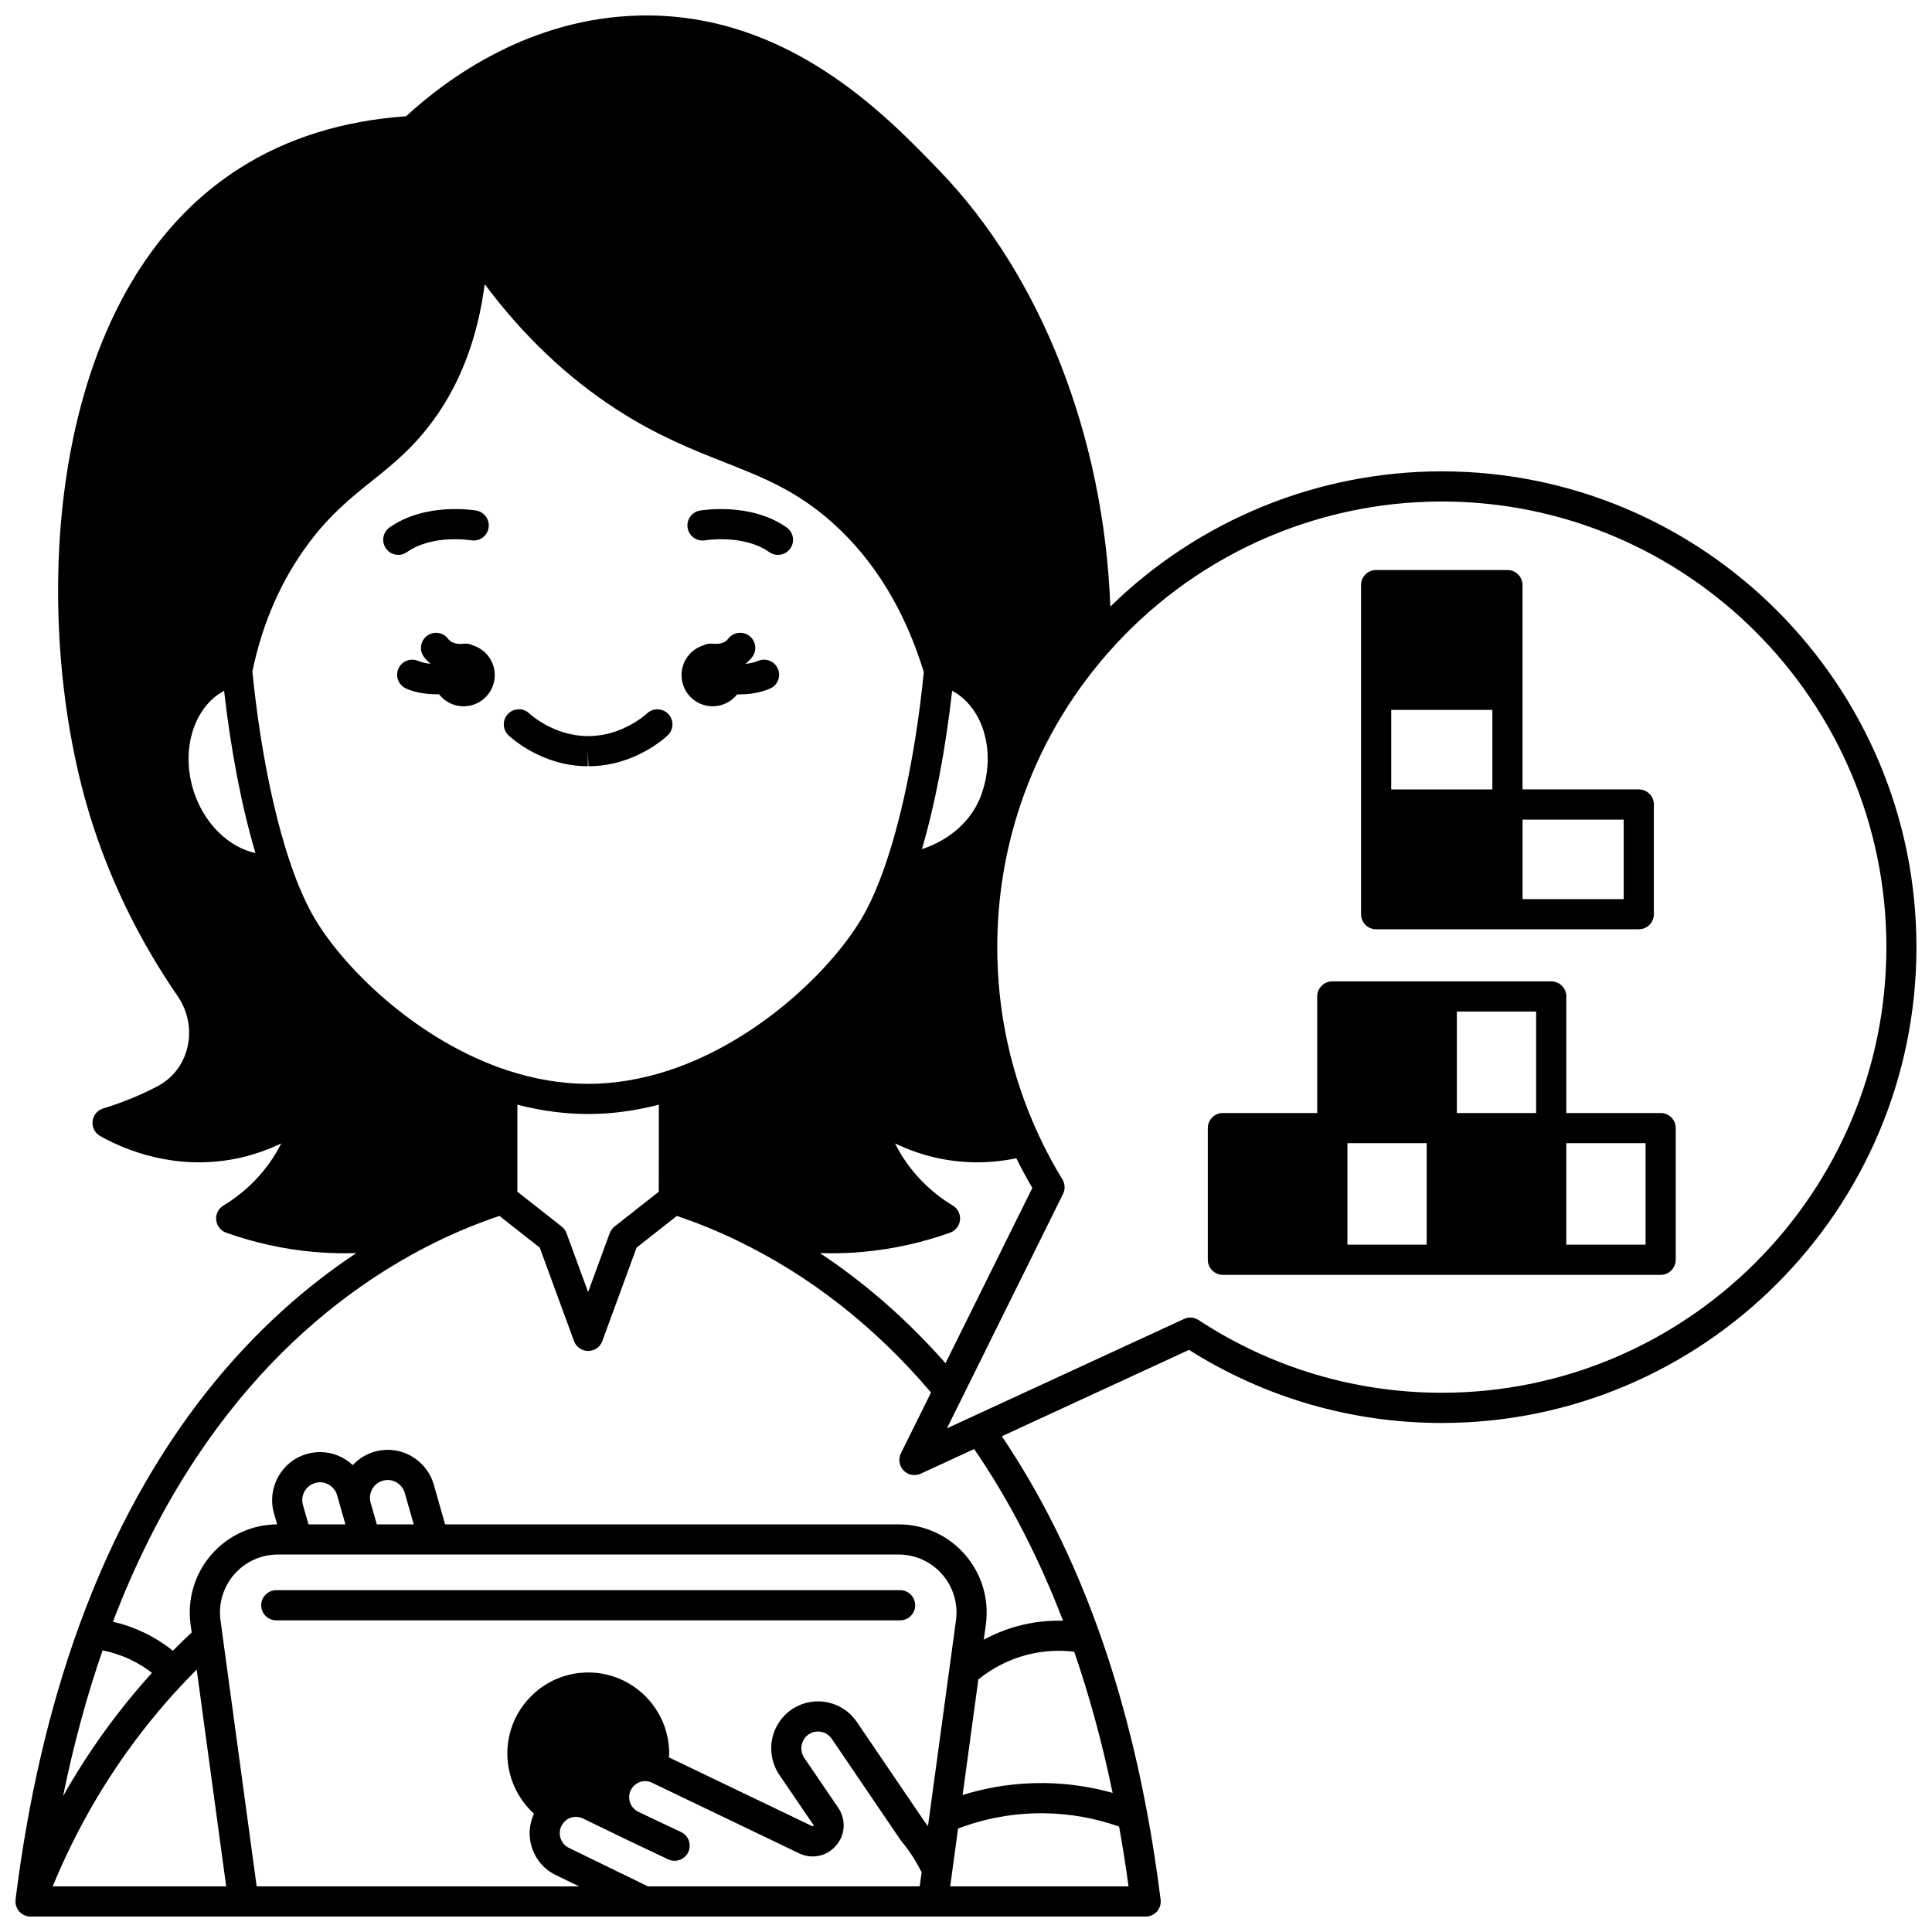
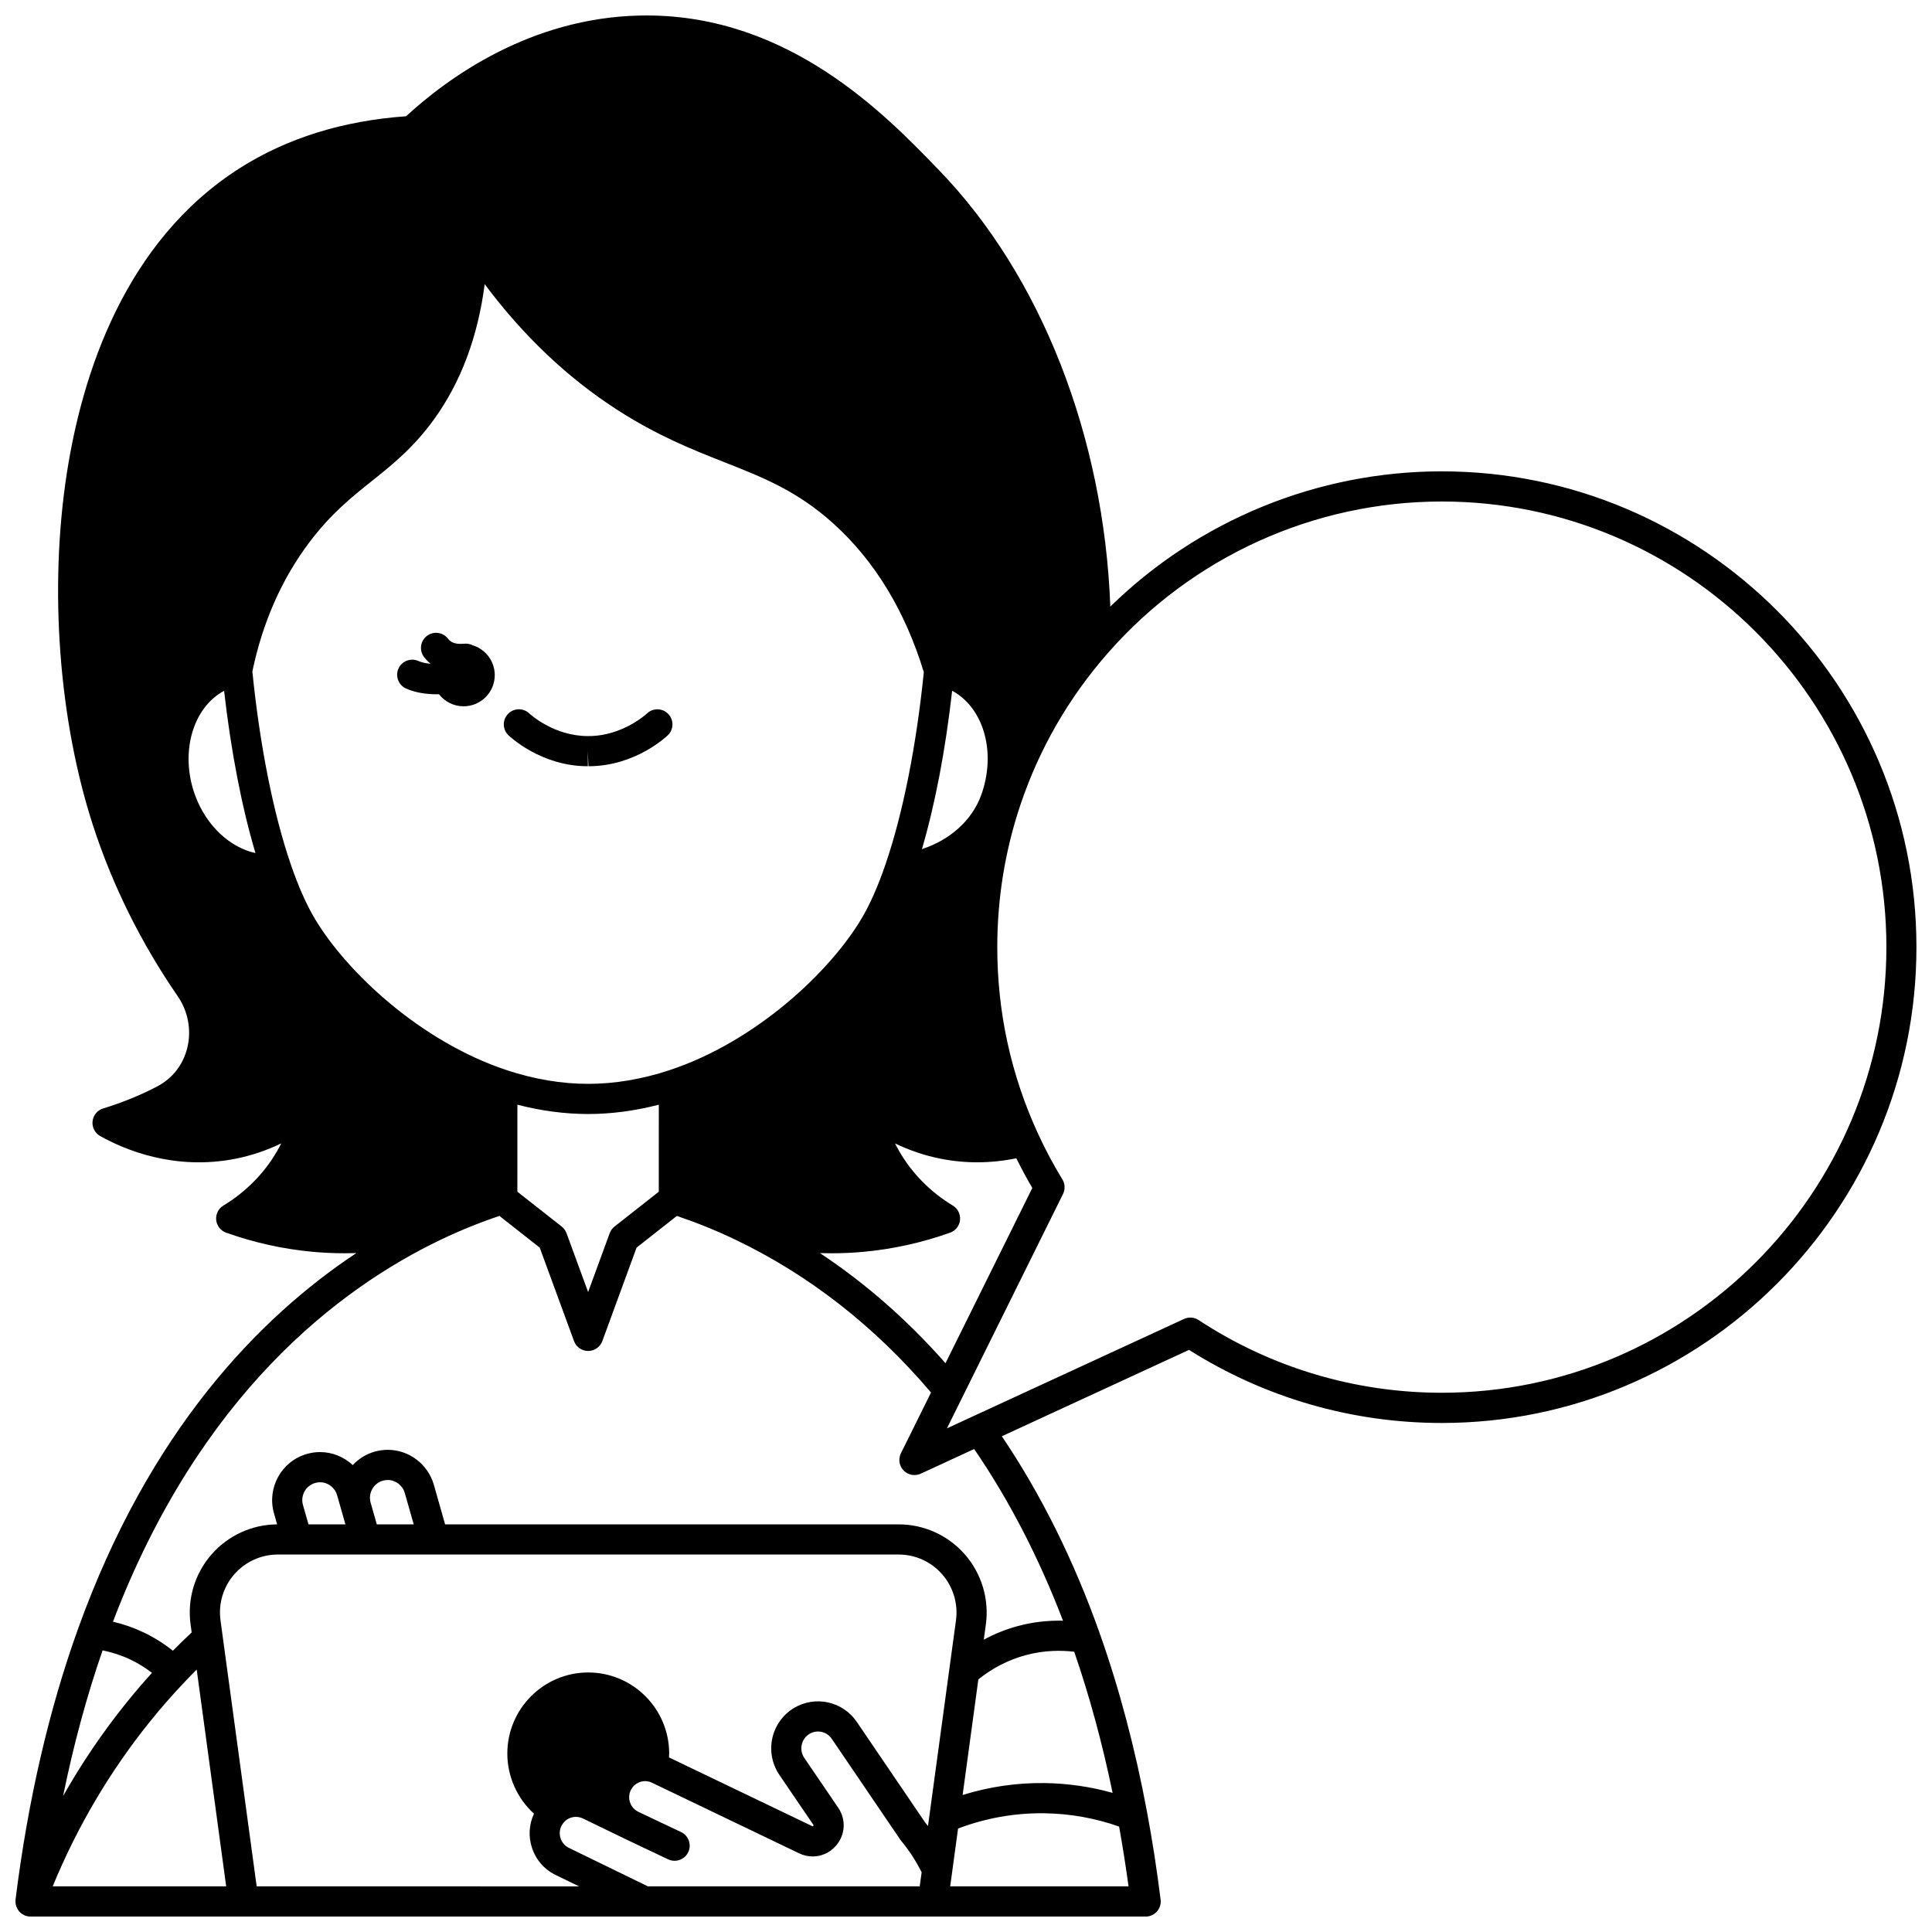
<svg xmlns="http://www.w3.org/2000/svg" width="800px" height="800px" version="1.1" viewBox="144 144 512 512">
  <defs>
    <clipPath id="a">
      <path d="m148.09 148.09h503.81v503.81h-503.81z" />
    </clipPath>
  </defs>
-   <path d="m332.87 331.17c2.629 0 4.973-1.234 6.484-3.148 0.133 0.004 0.266 0.012 0.398 0.012 0.508 0 1.016-0.016 1.52-0.047 2.504-0.137 4.789-0.641 6.785-1.5 2.027-0.875 2.965-3.227 2.09-5.254s-3.227-2.961-5.254-2.09c-0.93 0.402-2.066 0.664-3.328 0.793 0.633-0.527 1.234-1.113 1.762-1.797 1.348-1.75 1.023-4.262-0.727-5.609s-4.262-1.023-5.609 0.727c-0.199 0.262-0.414 0.477-0.648 0.648-1.117 0.836-2.644 0.738-3.469 0.688-0.27-0.016-0.484-0.027-0.633-0.027-0.648 0-1.258 0.172-1.805 0.445-3.375 1.039-5.82 4.18-5.82 7.902-0.004 4.559 3.688 8.258 8.254 8.258z" />
  <path d="m269.26 315.01c-0.539-0.27-1.141-0.438-1.785-0.438-0.148 0-0.363 0.008-0.633 0.027-0.82 0.055-2.348 0.148-3.484-0.699-0.219-0.16-0.43-0.375-0.633-0.641-1.352-1.75-3.859-2.07-5.609-0.723-1.746 1.352-2.07 3.859-0.723 5.609 0.523 0.676 1.109 1.254 1.723 1.766-1.297-0.121-2.41-0.371-3.234-0.738-2.016-0.902-4.383-0.008-5.285 2.008-0.906 2.016-0.008 4.379 2.008 5.285 1.902 0.855 4.207 1.359 6.856 1.496 0.422 0.02 0.859 0.031 1.309 0.031 0.184 0 0.375-0.008 0.562-0.012 1.512 1.941 3.871 3.195 6.523 3.195 4.559 0 8.258-3.699 8.258-8.258 0-3.734-2.465-6.879-5.852-7.91z" />
-   <path d="m330.84 287.19c0.102-0.016 10.238-1.664 17.02 3.125 0.699 0.496 1.508 0.734 2.305 0.734 1.254 0 2.488-0.59 3.269-1.691 1.273-1.805 0.844-4.297-0.957-5.574-9.527-6.731-22.453-4.566-23-4.473-2.172 0.379-3.621 2.441-3.246 4.617 0.371 2.172 2.438 3.629 4.609 3.262z" />
-   <path d="m251.86 290.31c6.777-4.785 16.891-3.141 16.996-3.125 2.18 0.375 4.238-1.078 4.617-3.25 0.379-2.176-1.074-4.246-3.25-4.629-0.543-0.098-13.453-2.258-22.977 4.473-1.805 1.273-2.234 3.769-0.957 5.574 0.777 1.102 2.016 1.691 3.269 1.691 0.797 0 1.602-0.238 2.301-0.734z" />
-   <path d="m217.22 573.41h165.31c2.207 0 4-1.789 4-4 0-2.207-1.789-4-4-4l-165.31 0.004c-2.207 0-4 1.789-4 4 0 2.207 1.789 3.996 4 3.996z" />
+   <path d="m251.86 290.31z" />
  <path d="m299.95 347.06h0.055c12.348 0 20.641-7.887 20.988-8.223 1.582-1.531 1.621-4.043 0.102-5.633-1.52-1.586-4.051-1.645-5.644-0.125-0.062 0.059-6.41 5.984-15.441 5.984h-0.035-0.105-0.105-0.035c-9.008 0-15.344-5.883-15.453-5.984-1.586-1.523-4.109-1.477-5.641 0.105-1.535 1.586-1.492 4.117 0.094 5.652 0.348 0.336 8.641 8.223 21 8.223h0.055l-0.008-4z" />
  <g clip-path="url(#a)">
    <path d="m526.09 268.91c-32.945 0-64.438 12.957-87.844 35.844-1.68-44.965-18.297-87.629-45.375-115.63l-0.562-0.582c-13.734-14.199-39.121-40.445-76.977-40.445-0.578 0-1.164 0.008-1.75 0.02-29.09 0.613-50.945 16.543-61.961 26.691-16.738 1.184-31.551 5.793-44.043 13.727-30.59 19.453-41.828 54.738-45.871 80.918-4.727 30.602-2.109 65.551 7 93.484 5.172 15.84 12.703 31 22.379 45.051 2.781 4.043 3.707 9.055 2.535 13.758-1.113 4.465-3.938 8.074-7.973 10.172l-0.473 0.25c-4.379 2.246-9.035 4.121-13.832 5.582-1.531 0.465-2.641 1.801-2.812 3.394s0.621 3.137 2.016 3.918c6.457 3.625 19.711 9.227 35.93 6.004 4.144-0.828 8.203-2.199 12.055-4.055-0.363 0.73-0.754 1.445-1.164 2.152-3.371 5.809-8.27 10.758-14.164 14.32-1.324 0.797-2.066 2.289-1.91 3.824 0.156 1.535 1.18 2.848 2.637 3.363 7.477 2.664 15.234 4.375 23.055 5.082 2.781 0.25 5.566 0.375 8.352 0.375 1.035 0 2.07-0.02 3.106-0.051-25.797 17.102-54.852 47.082-73.723 99.48-7.758 21.531-13.344 45.707-16.602 71.855-0.012 0.086 0 0.172-0.004 0.262-0.012 0.168-0.02 0.336-0.008 0.5 0.008 0.113 0.027 0.219 0.047 0.328 0.023 0.156 0.051 0.312 0.09 0.465 0.031 0.113 0.07 0.219 0.113 0.328 0.055 0.145 0.109 0.285 0.18 0.422 0.051 0.102 0.109 0.203 0.172 0.301 0.082 0.137 0.176 0.262 0.273 0.387 0.039 0.047 0.066 0.102 0.105 0.148 0.035 0.039 0.078 0.066 0.113 0.105 0.109 0.113 0.23 0.223 0.352 0.324 0.09 0.074 0.18 0.148 0.273 0.215 0.121 0.082 0.254 0.156 0.387 0.227 0.113 0.059 0.227 0.121 0.344 0.172 0.043 0.016 0.078 0.043 0.117 0.059 0.121 0.047 0.242 0.066 0.363 0.102 0.086 0.023 0.168 0.055 0.258 0.07 0.262 0.051 0.523 0.086 0.781 0.086h0.012 162.66 0.008 0.016 76.438 0.008 0.004 56.391c1.148 0 2.238-0.492 2.996-1.352 0.758-0.859 1.113-2.004 0.969-3.141-0.984-7.902-2.188-15.656-3.566-23.047-3.137-16.863-7.371-32.863-12.586-47.559-6.844-19.305-15.559-36.832-25.926-52.191l49.605-22.891c20.059 12.68 43.164 19.371 66.965 19.371 69.371 0 125.81-56.566 125.81-126.09 0.02-69.539-56.422-126.1-125.79-126.1zm-131.52 236.35c-10.062-11.406-21.191-21.172-33.281-29.18 1.031 0.035 2.062 0.051 3.094 0.051 2.781 0 5.562-0.125 8.344-0.375 7.816-0.707 15.57-2.418 23.051-5.082 1.457-0.52 2.481-1.828 2.637-3.363 0.156-1.535-0.586-3.023-1.91-3.824-5.894-3.562-10.789-8.512-14.156-14.324-0.41-0.703-0.797-1.418-1.16-2.148 3.852 1.855 7.91 3.227 12.059 4.051 6.609 1.316 13.348 1.27 20.086-0.113 1.316 2.664 2.734 5.297 4.242 7.871zm-198.86-150.48c-4.117-11.242-0.66-23.23 7.676-27.715 1.816 15.969 4.703 30.887 8.316 43.004-6.762-1.461-13.039-7.25-15.992-15.289zm200.62-27.719c8.09 4.344 11.613 15.664 8.008 26.746-0.102 0.332-0.223 0.66-0.332 0.969-2.445 6.668-8.312 11.859-15.684 14.246 3.504-11.953 6.234-26.246 8.008-41.961zm-117.95 100.57c-23.031-7.606-42.512-26.086-50.867-40.031-2.289-3.816-4.465-8.723-6.473-14.586-4.594-13.402-8.195-31.516-10.16-51.07 2.699-12.969 7.769-24.477 15.09-34.203 5.699-7.574 11.227-11.988 16.566-16.258 5.422-4.332 11.027-8.812 16.422-16.266 7.152-9.859 11.672-21.902 13.492-35.914 10.156 13.613 21.887 24.758 34.98 33.215 10.789 6.977 20.227 10.695 28.551 13.977 10.352 4.082 19.293 7.606 28.879 16.254 10.945 9.875 19 23.125 23.961 39.371-1.957 19.395-5.516 37.332-10.055 50.641-0.039 0.094-0.062 0.191-0.094 0.285-1.992 5.836-4.164 10.734-6.453 14.555-8.352 13.945-27.832 32.422-50.871 40.031-7.254 2.387-14.48 3.598-21.48 3.598-7.012 0-14.242-1.211-21.488-3.598zm2.738 9.125c6.305 1.633 12.59 2.469 18.746 2.469 6.144 0 12.426-0.836 18.73-2.469l-0.008 23.062-11.73 9.23c-0.582 0.457-1.027 1.07-1.281 1.766l-5.715 15.594-5.723-15.594c-0.254-0.695-0.699-1.309-1.281-1.766l-11.746-9.234zm-84.988 149.7 7.812 57.445-45.977 0.004c6.512-15.824 15.145-30.469 25.723-43.598 2.875-3.582 5.984-7.137 9.242-10.57 1.043-1.102 2.113-2.195 3.199-3.281zm28.16-43.621c-0.715-2.504 0.734-5.121 3.238-5.836 0.426-0.121 0.859-0.184 1.293-0.184 2.082 0 3.938 1.406 4.512 3.43l1.199 4.188c0 0.004 0.004 0.004 0.004 0.008l1.004 3.531h-9.785zm19.566 5.133-1.633-5.734c-0.715-2.508 0.734-5.125 3.238-5.836 0.426-0.121 0.859-0.184 1.293-0.184 2.078 0 3.934 1.41 4.512 3.422l2.371 8.332zm-21.125 8h0.012 0.016 18.066 0.012 0.016 141.32c4.41 0 8.605 1.91 11.516 5.242 2.922 3.348 4.254 7.793 3.656 12.191l-7.418 54.508c-0.25-0.316-0.504-0.637-0.773-0.961l-18.109-26.648c-3.691-5.426-10.992-7.039-16.633-3.664-2.922 1.758-5.016 4.684-5.746 8.023-0.73 3.352-0.043 6.891 1.883 9.719l8.977 13.18c0.09 0.133 0.078 0.16 0.059 0.215-0.055 0.125-0.172 0.211-0.203 0.219 0 0-0.039 0-0.125-0.043l-37.969-18.215c0.016-0.34 0.051-0.684 0.051-1.02 0-11.852-9.625-21.492-21.453-21.492-11.824 0-21.441 9.641-21.441 21.492 0 6.102 2.633 11.902 7.066 15.934-1.324 2.856-1.523 6.043-0.523 9.055 1.066 3.219 3.332 5.789 6.352 7.223l6.121 2.984-85.441-0.004-9.586-70.508c-0.602-4.398 0.727-8.84 3.644-12.184 2.91-3.332 7.109-5.246 11.527-5.246zm205.95 25.762c4.039 11.711 7.453 24.25 10.172 37.402-5.852-1.641-11.895-2.519-18.043-2.598-7.418-0.094-14.676 0.977-21.703 3.16l4.168-30.637c3.68-2.973 7.969-5.184 12.504-6.41 5.004-1.355 9.508-1.324 12.902-0.918zm-112.98 62.176-20.91-10.188c-1.062-0.504-1.852-1.402-2.227-2.531-0.379-1.141-0.277-2.352 0.285-3.414 0.223-0.418 0.512-0.801 0.855-1.129 1.305-1.238 3.258-1.516 4.93-0.656l11.059 5.359c0.004 0 0.004 0 0.008 0.004 0.008 0.004 0.012 0.008 0.016 0.008l5.969 2.84c0.004 0.004 0.012 0.004 0.016 0.004 0.004 0.004 0.008 0.004 0.012 0.008 1.785 0.836 3.566 1.684 5.352 2.531 0.555 0.262 1.137 0.387 1.711 0.387 1.496 0 2.93-0.844 3.613-2.285 0.945-1.996 0.098-4.379-1.895-5.328-1.785-0.848-3.57-1.695-5.359-2.535h-0.004l-5.941-2.824-0.004-0.004-0.047-0.023c-1.461-0.699-2.406-2.211-2.406-3.856 0-0.707 0.172-1.383 0.504-2.008 0.926-1.727 2.883-2.598 4.754-2.121 0.242 0.059 0.5 0.156 0.77 0.285l39.031 18.727c1.16 0.555 2.379 0.824 3.582 0.824 2.324 0 4.586-1.004 6.199-2.887 2.469-2.875 2.688-6.914 0.555-10.039l-8.977-13.18c-0.703-1.035-0.945-2.277-0.68-3.504 0.266-1.219 0.996-2.242 2.047-2.875 2.004-1.199 4.598-0.621 5.906 1.305l18.191 26.77c0.039 0.055 0.086 0.098 0.129 0.152 0.039 0.055 0.066 0.113 0.109 0.164 2.512 3.004 4.121 5.805 5.394 8.27l-0.512 3.75-72.035-0.004zm-138.24-48.613c-6.238 7.742-11.828 15.992-16.742 24.676 2.781-13.629 6.285-26.531 10.469-38.605 2.57 0.52 5.062 1.34 7.434 2.465 2.019 0.965 3.902 2.148 5.656 3.492-2.375 2.617-4.66 5.289-6.816 7.973zm218.35 48.613 2.086-15.328c7.34-2.773 15.02-4.144 22.812-4.043 6.82 0.086 13.488 1.277 19.863 3.523 0.926 5.144 1.766 10.445 2.504 15.848zm29.891-70.402c-4.051-0.102-8.113 0.371-12.012 1.426-3.109 0.844-6.129 2.059-8.977 3.602l0.551-4.051c0.91-6.691-1.117-13.445-5.559-18.531-4.426-5.07-10.82-7.977-17.539-7.977h-120.21l-2.996-10.531c-1.559-5.43-6.574-9.223-12.199-9.223-1.184 0-2.359 0.168-3.496 0.492-2.301 0.656-4.258 1.918-5.781 3.555-2.301-2.152-5.371-3.449-8.656-3.449-1.18 0-2.359 0.168-3.496 0.492-6.734 1.922-10.648 8.977-8.727 15.723l0.84 2.941c-6.672 0.043-13.004 2.945-17.398 7.981-4.438 5.086-6.457 11.84-5.543 18.523l0.293 2.144c-1.695 1.586-3.363 3.207-4.984 4.844-2.379-1.902-4.973-3.535-7.754-4.863-2.609-1.238-5.328-2.184-8.125-2.836 22.938-60.156 59.758-88.262 86.938-101.26 5.109-2.441 10.305-4.535 15.48-6.273l10.68 8.398 9.086 24.766c0.578 1.574 2.078 2.621 3.754 2.621s3.176-1.047 3.754-2.621l9.074-24.766 10.676-8.398c5.144 1.734 10.344 3.828 15.484 6.285 19.539 9.34 36.973 22.969 51.871 40.512l-7.977 16.102c-0.754 1.52-0.465 3.348 0.715 4.562 0.77 0.793 1.809 1.211 2.867 1.211 0.566 0 1.137-0.121 1.676-0.367l14.152-6.531c9.23 13.473 17.125 28.738 23.543 45.5zm100.39-60.41c-22.98 0-45.27-6.664-64.449-19.266-1.156-0.758-2.617-0.867-3.871-0.289l-55.855 25.77c-0.004 0-0.004 0.004-0.008 0.004l-0.059 0.027-6.902 3.188 30.766-62.117c0.609-1.23 0.543-2.688-0.172-3.859-2.348-3.844-4.488-7.848-6.359-11.91-7.231-15.609-10.895-32.312-10.895-49.641 0-12.973 2.082-25.719 6.188-37.875 4.992-14.773 12.746-28.219 23.043-39.973 22.371-25.578 54.656-40.25 88.574-40.25 64.965 0 117.82 52.977 117.82 118.09-0.004 65.117-52.855 118.1-117.82 118.1z" />
  </g>
-   <path d="m508.69 390.27h69.605c2.207 0 4-1.789 4-4v-29.07c0-2.207-1.789-4-4-4h-30.809v-54.141c0-2.207-1.789-4-4-4h-34.797c-2.207 0-4 1.789-4 4v87.207c0 2.215 1.793 4.004 4 4.004zm4-37.066v-21.07h26.801v21.07zm34.797 29.07v-21.07h26.809v21.07z" />
-   <path d="m584.09 438.96h-25v-30.887c0-2.207-1.789-4-4-4h-58.012c-2.207 0-4 1.789-4 4v30.887h-25c-2.207 0-4 1.789-4 4v34.887c0 2.207 1.789 4 4 4h116.01c2.207 0 4-1.789 4-4v-34.887c0-2.207-1.789-4-3.996-4zm-83.008 8h21.004v26.891h-21.004zm50.008-8h-21.012v-26.891h21.012zm29 34.887h-21.004v-26.891h21.004z" />
</svg>